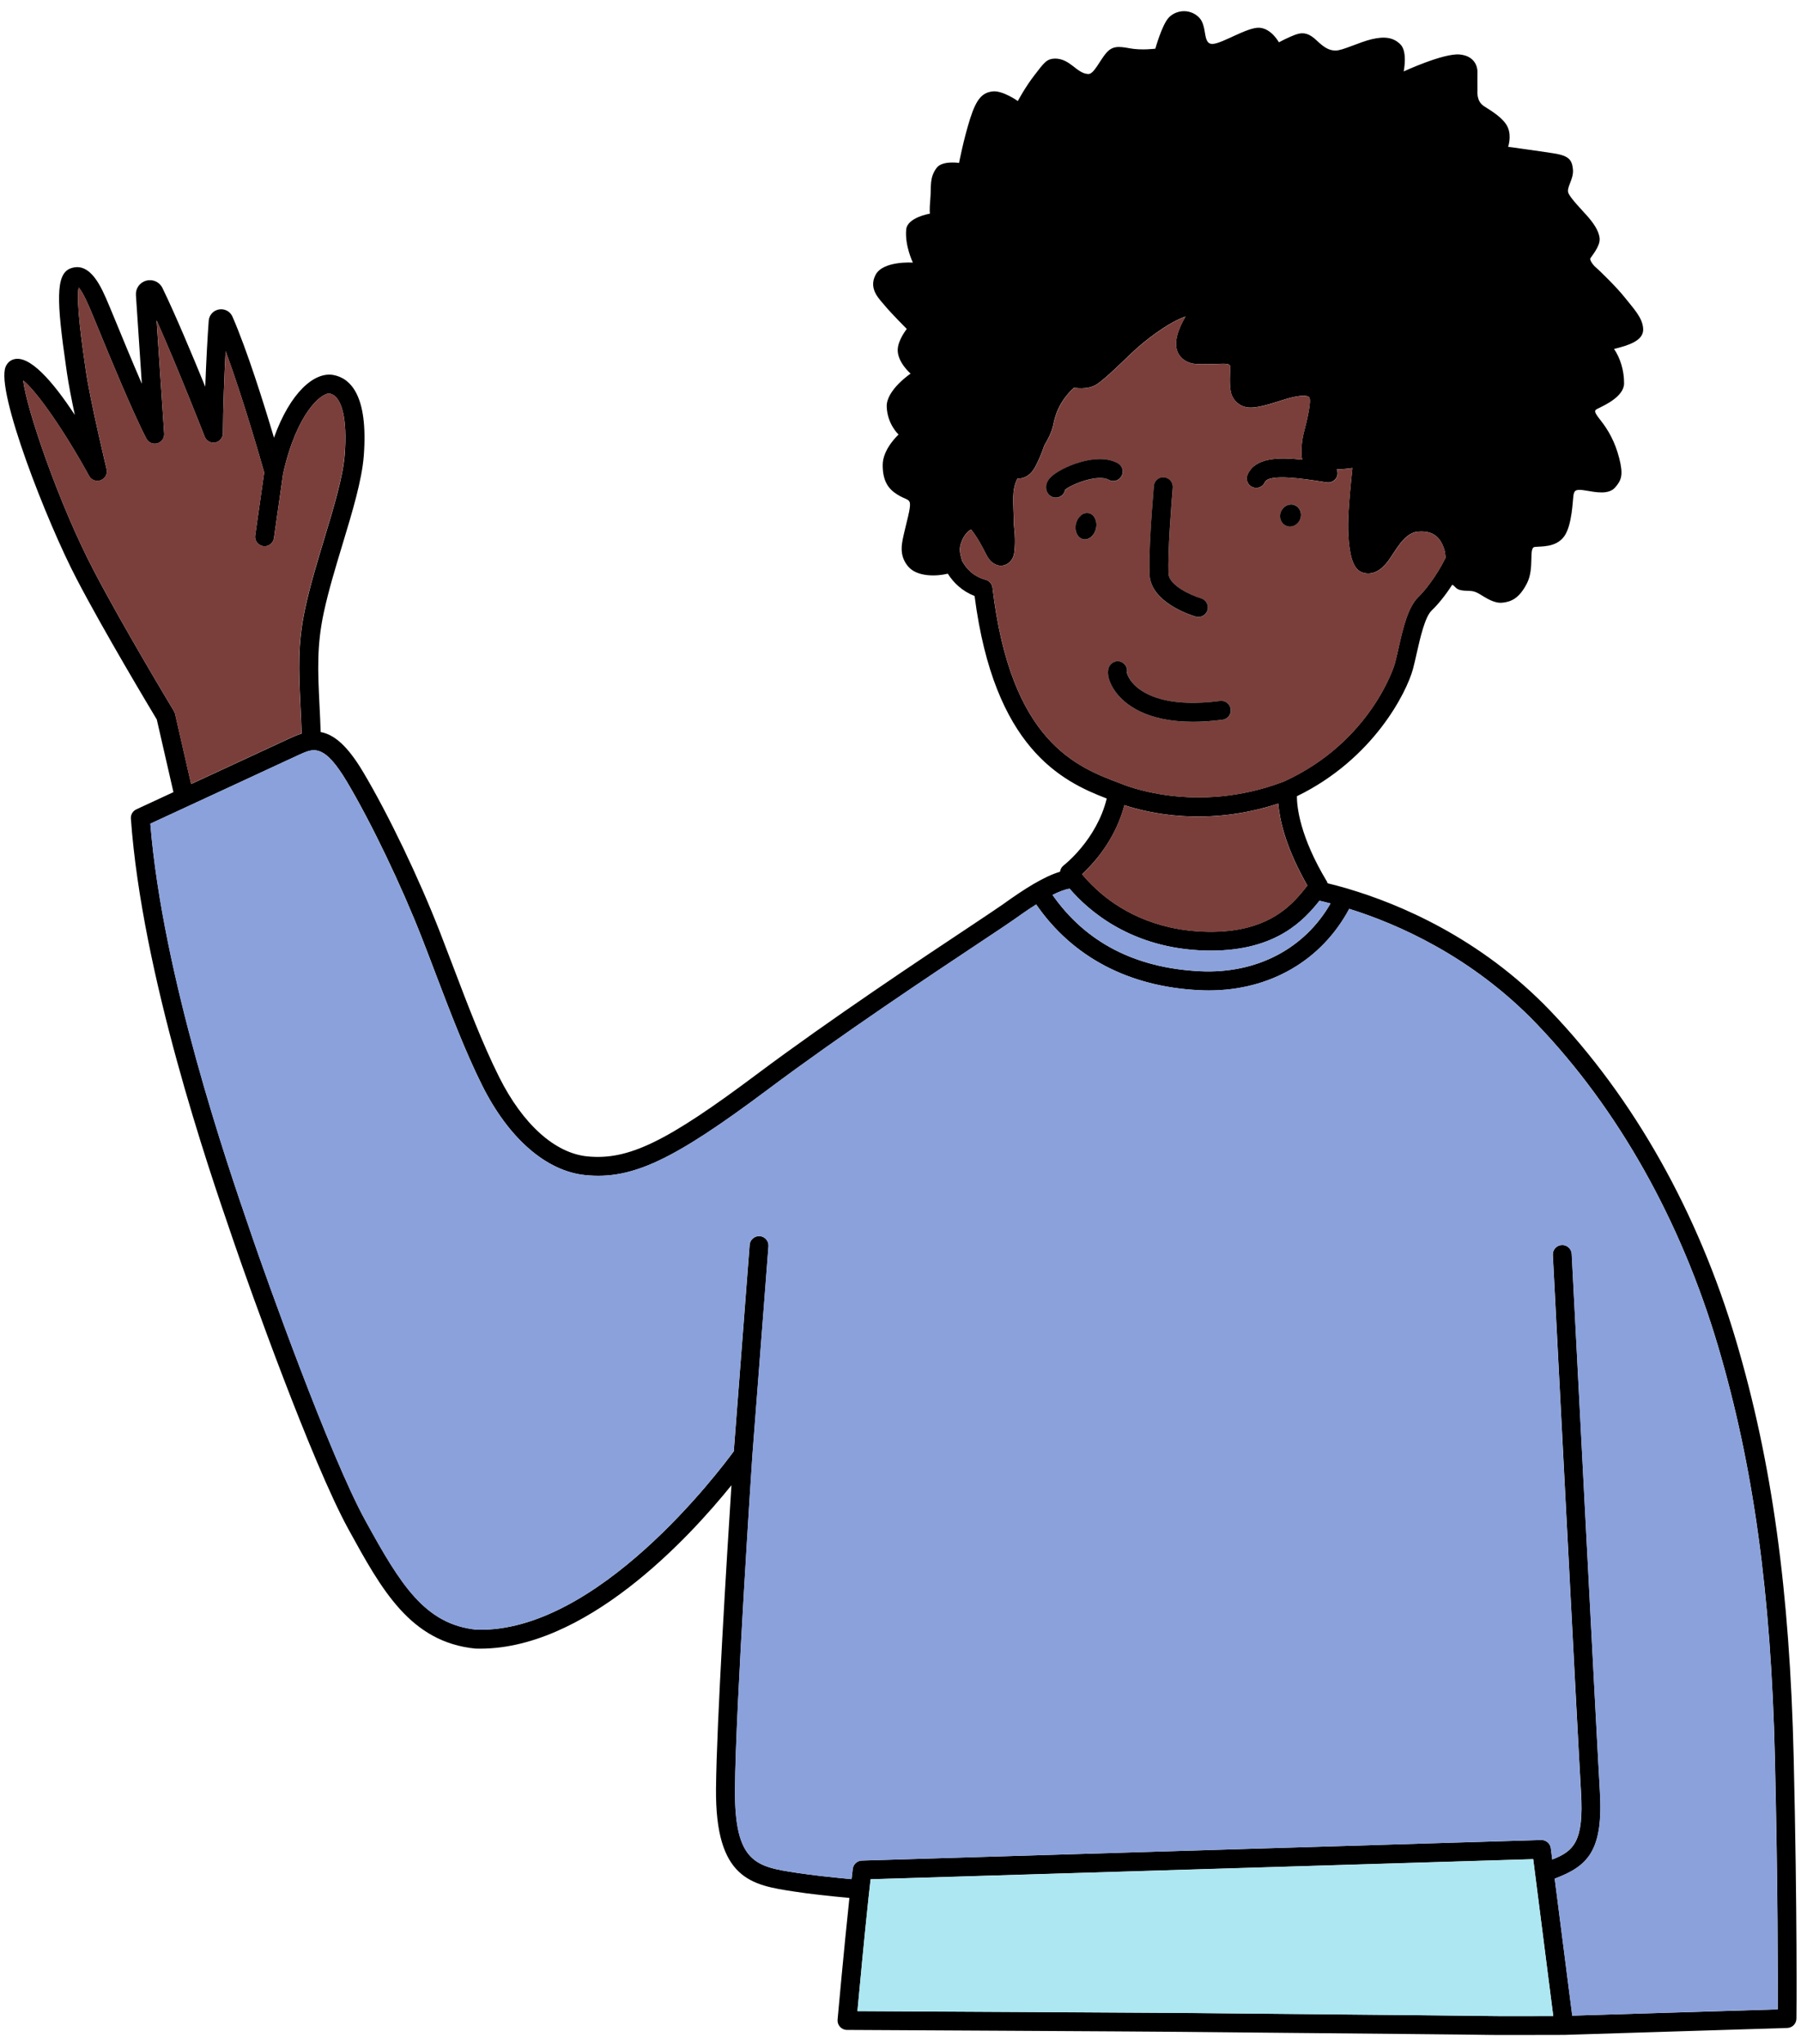
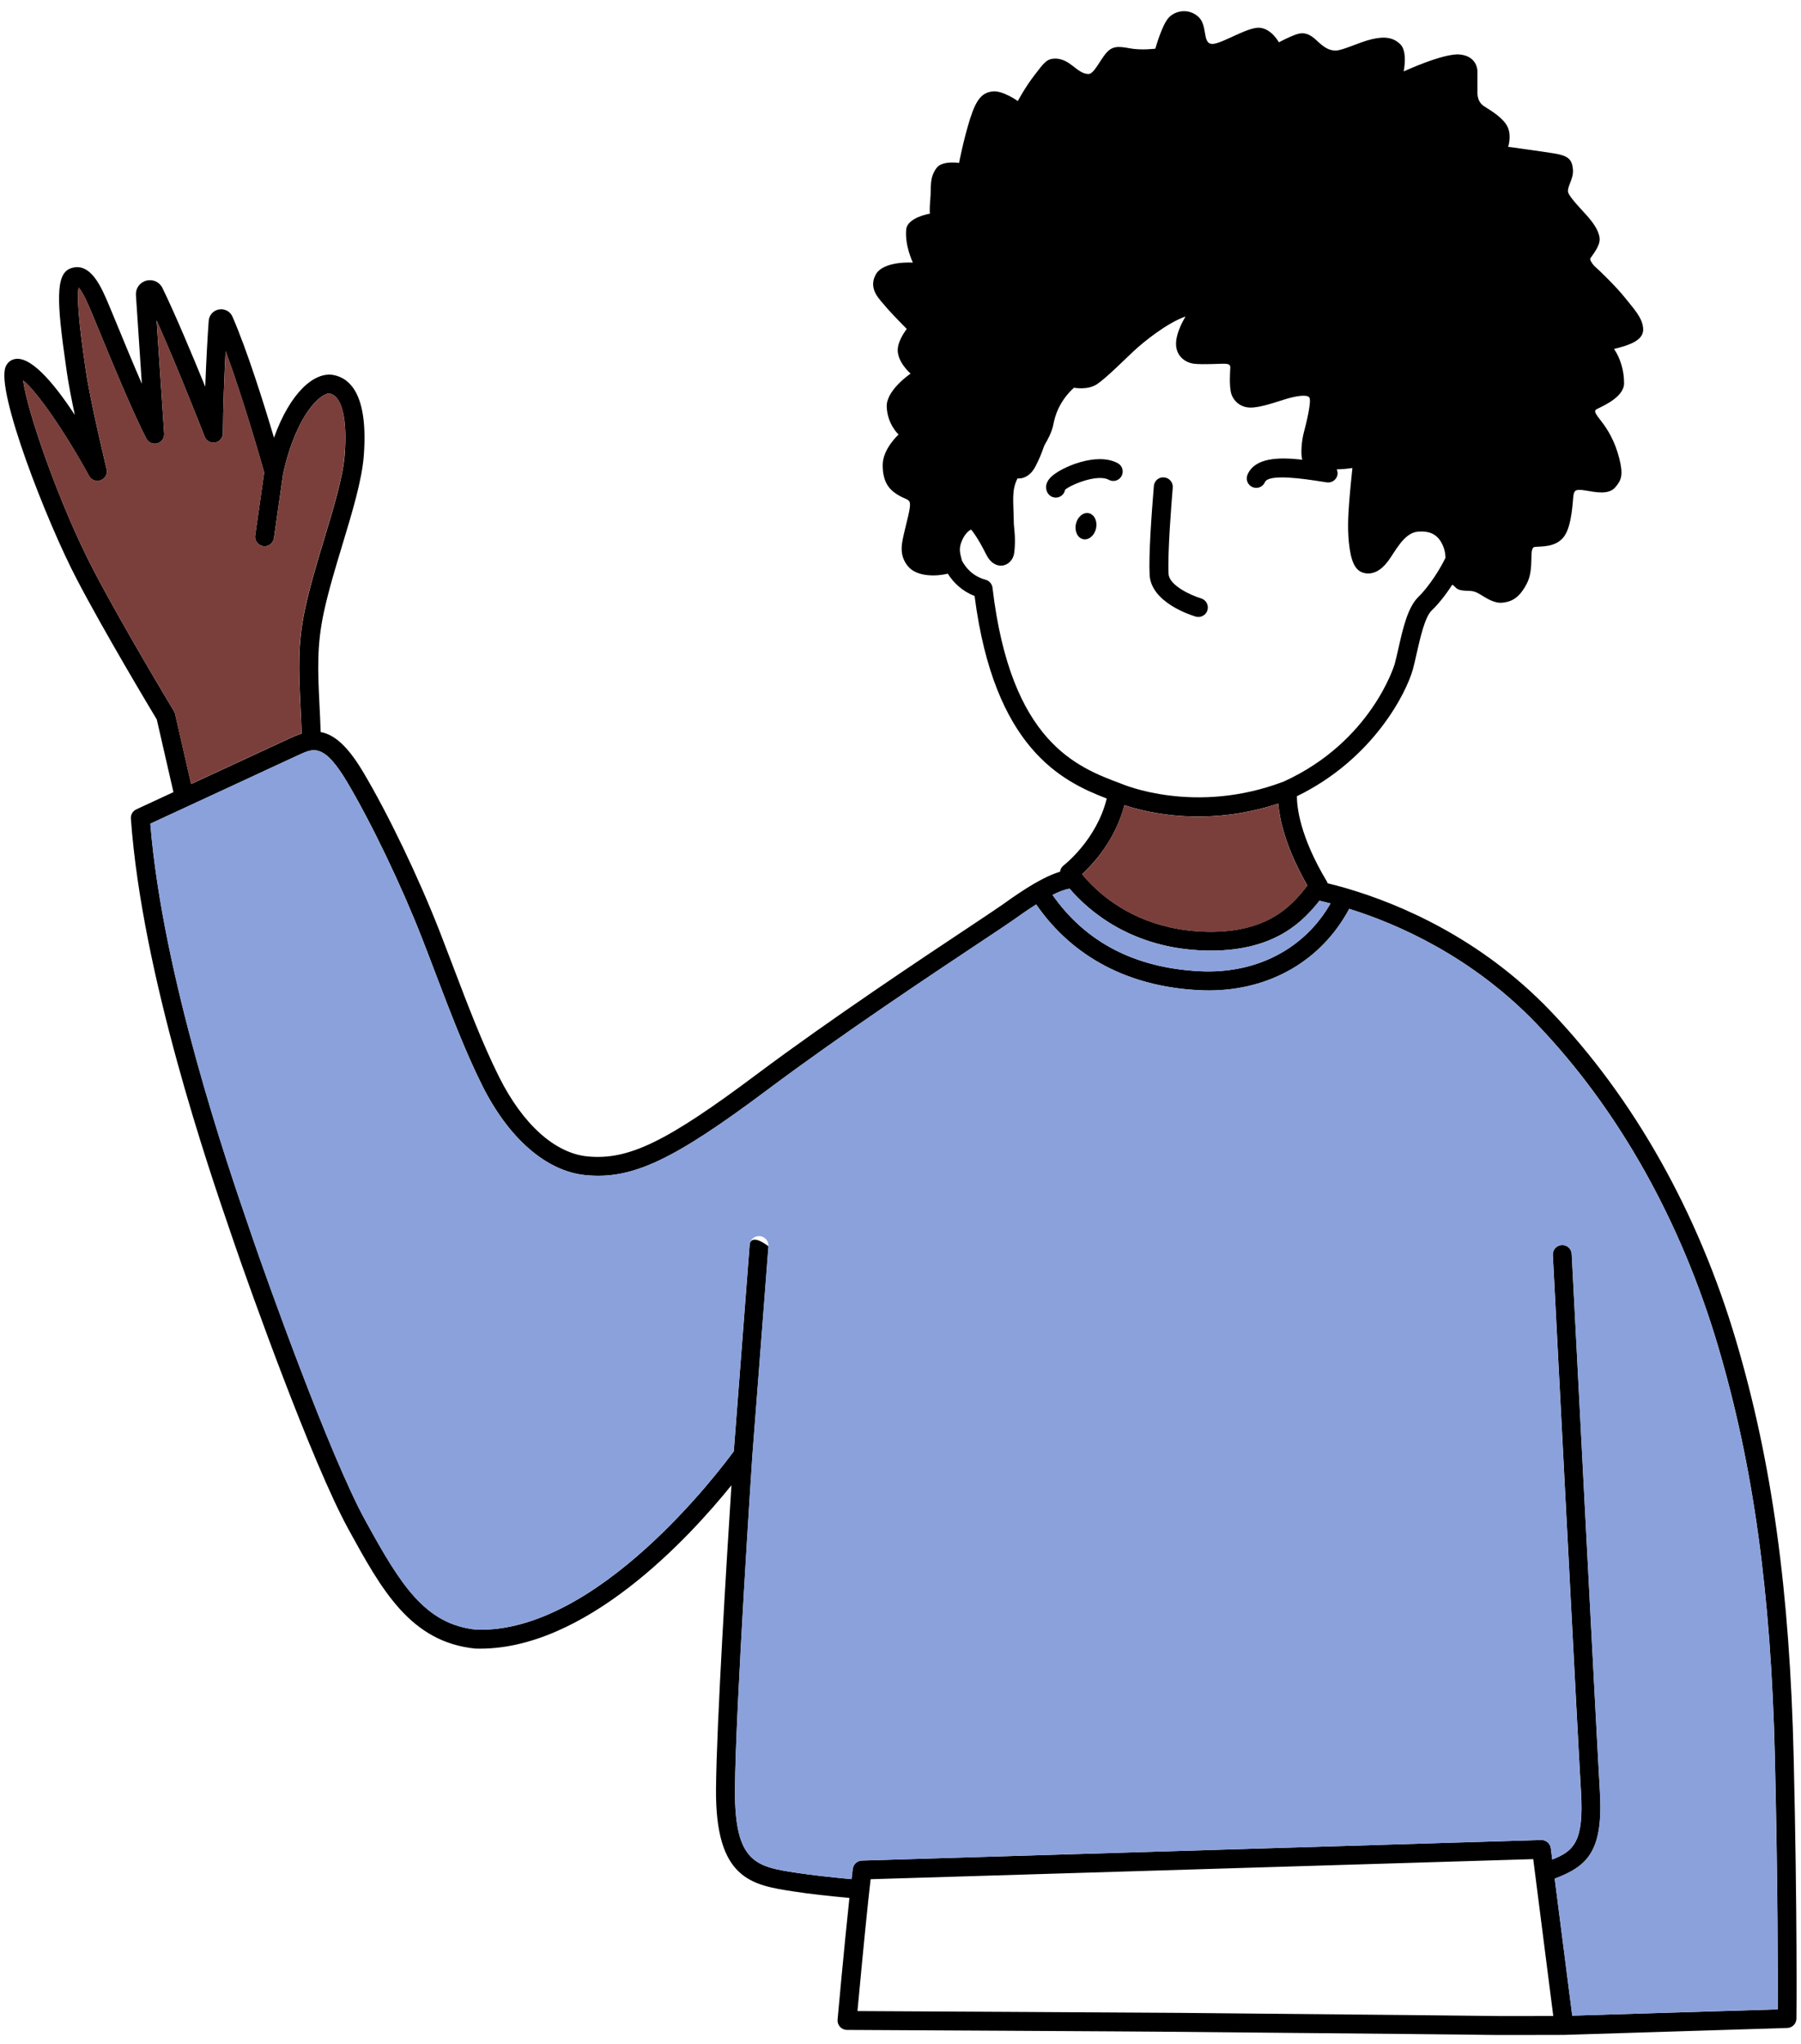
<svg xmlns="http://www.w3.org/2000/svg" width="89" height="101" viewBox="0 0 89 101" fill="none">
-   <path d="M88.639 86.86C88.443 78.6 87.566 72.242 85.792 66.25C83.912 59.896 80.738 54.26 76.616 49.951C73.124 46.302 69.064 44.642 66.638 43.923L66.635 43.92C66.63 43.918 66.622 43.918 66.617 43.915C66.24 43.804 65.895 43.713 65.606 43.644C65.596 43.618 65.588 43.589 65.575 43.563C64.23 41.329 64.088 39.865 64.088 39.343C67.877 37.501 69.511 34.206 69.822 33.066C69.886 32.828 69.948 32.553 70.013 32.264C70.184 31.511 70.416 30.479 70.75 30.164C71.05 29.879 71.417 29.434 71.764 28.894C71.779 28.899 71.795 28.907 71.808 28.915C71.95 29.018 71.958 29.14 72.294 29.178C72.63 29.217 72.767 29.145 73.109 29.349C73.45 29.553 73.838 29.825 74.254 29.779C74.671 29.732 75.069 29.579 75.454 28.829C75.842 28.079 75.527 27.071 75.835 27.027C76.142 26.985 76.874 27.068 77.288 26.515C77.702 25.961 77.715 24.671 77.761 24.44C77.808 24.21 77.901 24.159 78.379 24.241C78.855 24.321 79.492 24.453 79.81 24.091C80.13 23.729 80.226 23.465 80.019 22.648C79.81 21.831 79.481 21.252 79.078 20.745C78.674 20.238 78.827 20.264 79.052 20.145C79.277 20.026 80.252 19.596 80.257 18.945C80.262 18.293 80.053 17.664 79.761 17.243C80.472 17.067 81.217 16.837 81.201 16.27C81.188 15.704 80.71 15.233 80.299 14.708C79.887 14.183 78.98 13.306 78.866 13.216C78.752 13.128 78.55 12.864 78.589 12.771C78.628 12.678 79.083 12.179 79.049 11.783C79.016 11.387 78.705 10.976 78.431 10.666C78.154 10.353 77.65 9.841 77.513 9.559C77.376 9.277 77.779 8.868 77.73 8.369C77.681 7.87 77.503 7.692 76.766 7.575C76.026 7.459 74.528 7.255 74.528 7.255C74.528 7.255 74.707 6.737 74.51 6.293C74.314 5.848 73.727 5.496 73.339 5.25C72.954 5.005 73.01 4.534 73.01 4.42C73.01 4.306 73.005 3.701 73.01 3.538C73.016 3.375 72.93 2.762 72.126 2.692C71.322 2.623 69.366 3.53 69.366 3.53C69.366 3.53 69.566 2.571 69.214 2.204C68.862 1.839 68.409 1.792 67.791 1.937C67.173 2.082 66.351 2.498 66.002 2.498C65.652 2.498 65.402 2.317 65.058 1.992C64.714 1.666 64.429 1.573 64.064 1.697C63.697 1.823 63.198 2.09 63.198 2.09C63.198 2.09 62.831 1.407 62.236 1.371C61.639 1.335 60.415 2.147 59.932 2.17C59.389 2.196 59.701 1.27 59.223 0.833C58.745 0.396 58.08 0.512 57.746 0.882C57.413 1.252 57.094 2.405 57.094 2.405C57.094 2.405 56.412 2.496 55.83 2.387C55.248 2.279 54.963 2.271 54.656 2.63C54.348 2.992 54.056 3.665 53.784 3.657C53.202 3.639 52.902 2.894 52.126 2.894C51.715 2.912 51.601 3.093 51.128 3.704C50.655 4.314 50.298 4.992 50.298 4.992C50.298 4.992 49.54 4.454 49.046 4.518C48.555 4.58 48.26 4.857 47.939 5.868C47.618 6.88 47.393 8.051 47.393 8.051C47.393 8.051 46.563 7.924 46.286 8.294C45.917 8.791 46.028 9.207 45.974 9.825C45.919 10.444 45.955 10.557 45.955 10.557C45.955 10.557 44.836 10.738 44.781 11.344C44.709 12.153 45.112 12.976 45.112 12.976C45.112 12.976 43.641 12.872 43.268 13.581C42.898 14.289 43.473 14.791 43.739 15.117C44.005 15.443 44.81 16.255 44.81 16.255C44.81 16.255 44.355 16.819 44.362 17.313C44.37 17.918 44.998 18.461 44.998 18.461C44.998 18.461 43.791 19.278 43.819 20.093C43.85 20.97 44.406 21.471 44.406 21.471C44.406 21.471 43.62 22.177 43.62 22.977C43.62 23.776 43.904 24.156 44.321 24.422C44.737 24.689 44.936 24.64 44.967 24.878C44.998 25.118 44.81 25.762 44.691 26.282C44.574 26.802 44.396 27.394 44.859 27.968C45.319 28.542 46.346 28.465 46.793 28.356C46.809 28.353 46.822 28.348 46.837 28.346C47.122 28.798 47.548 29.209 48.161 29.45C49.129 36.963 52.465 38.603 54.692 39.456C54.193 41.502 52.579 42.749 52.563 42.761C52.46 42.839 52.4 42.953 52.382 43.075C51.987 43.191 51.557 43.4 51.107 43.662C51.105 43.664 51.099 43.664 51.097 43.664C51.094 43.664 51.094 43.667 51.092 43.669C50.593 43.962 50.07 44.319 49.553 44.691C49.349 44.836 48.782 45.213 47.999 45.736C45.557 47.357 41.016 50.376 37.41 53.073C32.934 56.427 31.053 57.338 29.026 57.139C27.422 56.981 25.834 55.553 24.668 53.223C23.843 51.576 23.103 49.631 22.389 47.751C22.172 47.179 21.957 46.618 21.745 46.069C20.688 43.359 19.195 40.248 17.946 38.148C17.175 36.852 16.516 36.293 15.846 36.172C15.831 35.698 15.81 35.264 15.789 34.855C15.706 33.143 15.649 31.904 16.001 30.265C16.234 29.181 16.588 28.012 16.93 26.884C17.421 25.26 17.884 23.727 17.977 22.521C18.207 19.485 17.284 18.676 16.469 18.528C15.538 18.363 14.343 19.384 13.539 21.627C13.04 19.948 12.212 17.305 11.488 15.647C11.377 15.389 11.103 15.241 10.823 15.29C10.544 15.337 10.335 15.567 10.314 15.849C10.262 16.555 10.19 17.809 10.143 19.108C9.512 17.566 8.667 15.544 8.03 14.235C7.883 13.932 7.554 13.782 7.231 13.868C6.905 13.953 6.696 14.248 6.717 14.584L7.009 18.963C6.515 17.822 6.013 16.599 5.7 15.838C5.586 15.564 5.498 15.35 5.444 15.22L5.385 15.081C5.022 14.214 4.477 12.906 3.491 13.26C2.731 13.534 2.803 14.925 3.269 18.153L3.31 18.44C3.388 18.978 3.535 19.739 3.698 20.504C2.597 18.826 1.448 17.517 0.667 17.758C0.494 17.809 0.357 17.939 0.279 18.12C-0.222 19.314 2.325 25.814 3.789 28.61C5.139 31.201 7.423 35.011 7.748 35.551L8.571 39.141C7.51 39.632 6.737 39.992 6.737 39.992C6.561 40.074 6.453 40.255 6.468 40.449C7.019 48.167 10.332 57.806 11.421 60.974L11.576 61.427C12.308 63.573 15.409 72.268 17.222 75.568C18.862 78.558 20.279 81.137 23.494 81.46C28.878 81.62 34.064 75.969 36.146 73.388C35.923 76.851 35.411 85.179 35.383 88.381C35.344 92.871 37.147 93.145 39.252 93.465C40.007 93.582 40.868 93.675 41.975 93.781C41.711 96.246 41.393 99.75 41.391 99.791C41.378 99.921 41.422 100.05 41.51 100.148C41.597 100.244 41.722 100.301 41.854 100.301C42.006 100.301 57.058 100.381 58.331 100.397C58.719 100.402 60.206 100.415 62.109 100.433C66.521 100.474 73.189 100.536 73.528 100.547C73.696 100.552 74.174 100.552 74.738 100.552C75.814 100.552 77.198 100.547 77.285 100.547C77.291 100.547 77.293 100.547 77.298 100.547L88.321 100.205C88.572 100.197 88.771 99.993 88.774 99.742C88.779 99.688 88.82 94.515 88.639 86.86ZM76.758 99.613C75.817 99.615 73.916 99.621 73.559 99.61C73.212 99.6 66.54 99.538 62.125 99.497C60.221 99.478 58.734 99.466 58.346 99.46C57.206 99.45 45.032 99.383 42.373 99.37C42.472 98.302 42.71 95.767 42.911 93.866C42.929 93.706 42.945 93.551 42.963 93.401C42.981 93.238 42.999 93.083 43.015 92.935C43.017 92.909 43.02 92.881 43.025 92.855L75.767 91.862L75.811 92.198L75.871 92.671L76.546 97.958L76.758 99.613ZM77.697 99.597L76.83 92.827C78.483 92.206 79.236 91.445 79.062 88.51C78.899 85.751 77.684 62.2 77.671 61.962C77.658 61.703 77.436 61.507 77.18 61.52C76.921 61.533 76.724 61.752 76.737 62.011C76.75 62.249 77.966 85.802 78.129 88.567C78.271 90.972 77.787 91.466 76.709 91.88L76.639 91.326C76.608 91.094 76.409 90.918 76.176 90.918C76.171 90.918 76.166 90.918 76.16 90.918L42.591 91.934C42.361 91.942 42.169 92.115 42.141 92.346C42.123 92.501 42.102 92.671 42.081 92.852C40.979 92.749 40.126 92.653 39.376 92.54C37.387 92.237 36.291 92.069 36.322 88.388C36.355 84.351 37.175 72.03 37.183 71.909L37.977 61.582C37.997 61.323 37.803 61.101 37.547 61.08C37.289 61.065 37.066 61.253 37.046 61.509L36.262 71.71C35.541 72.695 29.507 80.702 23.558 80.526C20.998 80.268 19.795 78.302 18.047 75.116C16.286 71.906 13.149 63.123 12.466 61.121L12.311 60.666C11.248 57.571 8.041 48.242 7.43 40.7C7.823 40.519 8.573 40.17 9.453 39.764C10.169 39.433 10.968 39.061 11.731 38.709C12.6 38.305 13.42 37.925 14.012 37.651C14.369 37.486 14.646 37.359 14.796 37.289C14.843 37.268 14.889 37.245 14.936 37.227C15.096 37.157 15.246 37.098 15.401 37.077C15.551 37.056 15.704 37.074 15.869 37.152C16.213 37.31 16.606 37.726 17.142 38.621C18.35 40.651 19.85 43.778 20.874 46.406C21.086 46.949 21.3 47.51 21.515 48.079C22.239 49.98 22.987 51.948 23.83 53.637C25.144 56.262 27.003 57.876 28.933 58.065C31.237 58.295 33.267 57.34 37.969 53.818C41.551 51.136 46.08 48.126 48.513 46.509C49.336 45.963 49.879 45.601 50.096 45.446C50.344 45.268 50.755 44.975 51.206 44.691C53 47.29 55.773 48.754 59.257 48.927C59.417 48.935 59.572 48.94 59.73 48.94C62.764 48.94 65.308 47.461 66.677 44.908C69.02 45.638 72.731 47.241 75.946 50.6C79.968 54.801 83.063 60.307 84.902 66.519C86.65 72.429 87.517 78.711 87.711 86.886C87.861 93.235 87.858 97.872 87.85 99.287L77.697 99.597ZM8.592 35.13C8.566 35.088 6.057 30.929 4.622 28.172C2.92 24.921 1.306 20.207 1.148 18.8C1.821 19.338 3.189 21.303 4.402 23.515C4.513 23.721 4.761 23.812 4.981 23.727C5.201 23.641 5.323 23.409 5.268 23.181C5.26 23.147 4.451 19.785 4.241 18.308L4.2 18.021C4.073 17.137 3.75 14.913 3.885 14.209C4.107 14.437 4.404 15.15 4.526 15.443L4.585 15.585C4.64 15.714 4.728 15.926 4.839 16.198C5.403 17.571 6.579 20.429 7.234 21.673C7.337 21.87 7.56 21.965 7.774 21.906C7.986 21.846 8.129 21.645 8.113 21.425L7.738 15.828C8.804 18.22 10.099 21.536 10.115 21.577C10.198 21.787 10.418 21.908 10.635 21.867C10.854 21.826 11.015 21.634 11.018 21.409C11.023 20.15 11.085 18.58 11.149 17.349C12.016 19.697 12.9 22.793 13.056 23.346L12.611 26.455C12.574 26.711 12.753 26.947 13.006 26.985C13.03 26.988 13.05 26.991 13.074 26.991C13.301 26.991 13.503 26.822 13.537 26.59L13.992 23.403C14.656 20.411 15.893 19.387 16.294 19.449C16.891 19.558 17.17 20.68 17.036 22.452C16.953 23.553 16.503 25.04 16.027 26.613C15.681 27.761 15.321 28.946 15.081 30.068C14.703 31.827 14.765 33.115 14.85 34.899C14.871 35.316 14.892 35.763 14.907 36.247C14.742 36.298 14.576 36.363 14.403 36.443C13.824 36.712 11.408 37.83 9.445 38.74L8.651 35.269C8.636 35.217 8.617 35.173 8.592 35.13ZM48.705 28.646C48.099 28.48 47.745 28.092 47.538 27.707C47.432 27.303 47.365 27.102 47.546 26.691C47.73 26.274 47.986 26.165 47.986 26.165C47.986 26.165 48.288 26.494 48.73 27.389C49.173 28.284 50.029 27.994 50.119 27.319C50.21 26.646 50.104 26.036 50.101 25.899C50.083 24.709 49.977 24.254 50.282 23.639C50.282 23.639 50.818 23.729 51.172 23.041C51.526 22.353 51.539 22.12 51.643 21.947C51.746 21.774 51.976 21.368 52.049 20.995C52.118 20.623 52.305 19.858 53.073 19.157C53.073 19.157 53.748 19.291 54.211 18.983C54.674 18.676 55.62 17.721 56.057 17.318C56.495 16.912 57.666 15.955 58.587 15.639C58.587 15.639 58.106 16.392 58.116 17.008C58.126 17.623 58.605 17.936 59.039 17.977C59.476 18.019 60.232 17.972 60.446 17.972C60.661 17.972 60.808 17.99 60.798 18.163C60.788 18.337 60.741 19.032 60.832 19.402C60.922 19.772 61.258 20.124 61.77 20.139C62.282 20.152 63.09 19.852 63.558 19.713C64.026 19.573 64.566 19.477 64.698 19.633C64.83 19.788 64.553 20.918 64.434 21.36C64.315 21.802 64.271 22.457 64.354 22.708C64.354 22.71 64.359 22.713 64.359 22.715C63.172 22.581 62.014 22.612 61.649 23.452C61.545 23.69 61.657 23.965 61.892 24.068C61.952 24.094 62.016 24.107 62.078 24.107C62.259 24.107 62.432 24.001 62.508 23.825C62.696 23.388 64.52 23.672 65.298 23.794L65.564 23.835C65.818 23.874 66.058 23.698 66.097 23.445C66.11 23.354 66.09 23.271 66.056 23.191C66.296 23.186 66.552 23.168 66.832 23.124C66.832 23.124 66.713 24.244 66.669 24.862C66.625 25.48 66.571 26.264 66.695 27.104C66.819 27.945 67.07 28.25 67.45 28.32C67.83 28.39 68.221 28.221 68.585 27.738C68.95 27.254 69.371 26.331 70.062 26.271C70.753 26.212 71.143 26.478 71.355 27.096C71.402 27.231 71.425 27.394 71.433 27.562C70.97 28.503 70.367 29.233 70.106 29.481C69.568 29.993 69.33 31.041 69.103 32.054C69.04 32.328 68.981 32.59 68.919 32.817C68.909 32.856 67.771 36.637 63.454 38.611C59.047 40.302 55.45 38.742 55.416 38.727C55.413 38.727 55.411 38.724 55.408 38.724C55.401 38.722 55.395 38.717 55.388 38.717C53.22 37.904 49.946 36.681 49.046 29.039C49.023 28.853 48.888 28.695 48.705 28.646ZM55.556 39.818C55.558 39.805 55.563 39.795 55.566 39.785C56.725 40.17 59.637 40.866 63.167 39.707C63.167 39.72 63.17 39.733 63.172 39.746C63.237 40.486 63.508 41.735 64.414 43.408C64.476 43.525 64.535 43.638 64.605 43.76C64.592 43.775 64.579 43.791 64.566 43.806C64.546 43.835 64.522 43.863 64.499 43.892C64.393 44.026 64.274 44.169 64.139 44.319C63.397 45.141 62.158 46.098 59.601 46.036C56.968 45.968 55.225 44.89 54.211 43.967C54.022 43.796 53.859 43.63 53.719 43.478C53.629 43.38 53.546 43.284 53.474 43.196C53.533 43.142 53.6 43.075 53.668 43.007C54.257 42.423 55.152 41.331 55.556 39.818ZM52.858 43.912C53.782 44.993 55.91 46.876 59.577 46.969C59.668 46.972 59.758 46.972 59.846 46.972C63.105 46.972 64.46 45.436 65.205 44.507C65.368 44.544 65.549 44.587 65.751 44.642C64.463 46.887 62.089 48.128 59.298 47.991C56.101 47.833 53.652 46.563 52.013 44.22C52.325 44.062 52.62 43.949 52.858 43.912Z" fill="black" />
+   <path d="M88.639 86.86C88.443 78.6 87.566 72.242 85.792 66.25C83.912 59.896 80.738 54.26 76.616 49.951C73.124 46.302 69.064 44.642 66.638 43.923L66.635 43.92C66.63 43.918 66.622 43.918 66.617 43.915C66.24 43.804 65.895 43.713 65.606 43.644C65.596 43.618 65.588 43.589 65.575 43.563C64.23 41.329 64.088 39.865 64.088 39.343C67.877 37.501 69.511 34.206 69.822 33.066C69.886 32.828 69.948 32.553 70.013 32.264C70.184 31.511 70.416 30.479 70.75 30.164C71.05 29.879 71.417 29.434 71.764 28.894C71.779 28.899 71.795 28.907 71.808 28.915C71.95 29.018 71.958 29.14 72.294 29.178C72.63 29.217 72.767 29.145 73.109 29.349C73.45 29.553 73.838 29.825 74.254 29.779C74.671 29.732 75.069 29.579 75.454 28.829C75.842 28.079 75.527 27.071 75.835 27.027C76.142 26.985 76.874 27.068 77.288 26.515C77.702 25.961 77.715 24.671 77.761 24.44C77.808 24.21 77.901 24.159 78.379 24.241C78.855 24.321 79.492 24.453 79.81 24.091C80.13 23.729 80.226 23.465 80.019 22.648C79.81 21.831 79.481 21.252 79.078 20.745C78.674 20.238 78.827 20.264 79.052 20.145C79.277 20.026 80.252 19.596 80.257 18.945C80.262 18.293 80.053 17.664 79.761 17.243C80.472 17.067 81.217 16.837 81.201 16.27C81.188 15.704 80.71 15.233 80.299 14.708C79.887 14.183 78.98 13.306 78.866 13.216C78.752 13.128 78.55 12.864 78.589 12.771C78.628 12.678 79.083 12.179 79.049 11.783C79.016 11.387 78.705 10.976 78.431 10.666C78.154 10.353 77.65 9.841 77.513 9.559C77.376 9.277 77.779 8.868 77.73 8.369C77.681 7.87 77.503 7.692 76.766 7.575C76.026 7.459 74.528 7.255 74.528 7.255C74.528 7.255 74.707 6.737 74.51 6.293C74.314 5.848 73.727 5.496 73.339 5.25C72.954 5.005 73.01 4.534 73.01 4.42C73.01 4.306 73.005 3.701 73.01 3.538C73.016 3.375 72.93 2.762 72.126 2.692C71.322 2.623 69.366 3.53 69.366 3.53C69.366 3.53 69.566 2.571 69.214 2.204C68.862 1.839 68.409 1.792 67.791 1.937C67.173 2.082 66.351 2.498 66.002 2.498C65.652 2.498 65.402 2.317 65.058 1.992C64.714 1.666 64.429 1.573 64.064 1.697C63.697 1.823 63.198 2.09 63.198 2.09C63.198 2.09 62.831 1.407 62.236 1.371C61.639 1.335 60.415 2.147 59.932 2.17C59.389 2.196 59.701 1.27 59.223 0.833C58.745 0.396 58.08 0.512 57.746 0.882C57.413 1.252 57.094 2.405 57.094 2.405C57.094 2.405 56.412 2.496 55.83 2.387C55.248 2.279 54.963 2.271 54.656 2.63C54.348 2.992 54.056 3.665 53.784 3.657C53.202 3.639 52.902 2.894 52.126 2.894C51.715 2.912 51.601 3.093 51.128 3.704C50.655 4.314 50.298 4.992 50.298 4.992C50.298 4.992 49.54 4.454 49.046 4.518C48.555 4.58 48.26 4.857 47.939 5.868C47.618 6.88 47.393 8.051 47.393 8.051C47.393 8.051 46.563 7.924 46.286 8.294C45.917 8.791 46.028 9.207 45.974 9.825C45.919 10.444 45.955 10.557 45.955 10.557C45.955 10.557 44.836 10.738 44.781 11.344C44.709 12.153 45.112 12.976 45.112 12.976C45.112 12.976 43.641 12.872 43.268 13.581C42.898 14.289 43.473 14.791 43.739 15.117C44.005 15.443 44.81 16.255 44.81 16.255C44.81 16.255 44.355 16.819 44.362 17.313C44.37 17.918 44.998 18.461 44.998 18.461C44.998 18.461 43.791 19.278 43.819 20.093C43.85 20.97 44.406 21.471 44.406 21.471C44.406 21.471 43.62 22.177 43.62 22.977C43.62 23.776 43.904 24.156 44.321 24.422C44.737 24.689 44.936 24.64 44.967 24.878C44.998 25.118 44.81 25.762 44.691 26.282C44.574 26.802 44.396 27.394 44.859 27.968C45.319 28.542 46.346 28.465 46.793 28.356C46.809 28.353 46.822 28.348 46.837 28.346C47.122 28.798 47.548 29.209 48.161 29.45C49.129 36.963 52.465 38.603 54.692 39.456C54.193 41.502 52.579 42.749 52.563 42.761C52.46 42.839 52.4 42.953 52.382 43.075C51.987 43.191 51.557 43.4 51.107 43.662C51.105 43.664 51.099 43.664 51.097 43.664C51.094 43.664 51.094 43.667 51.092 43.669C50.593 43.962 50.07 44.319 49.553 44.691C49.349 44.836 48.782 45.213 47.999 45.736C45.557 47.357 41.016 50.376 37.41 53.073C32.934 56.427 31.053 57.338 29.026 57.139C27.422 56.981 25.834 55.553 24.668 53.223C23.843 51.576 23.103 49.631 22.389 47.751C22.172 47.179 21.957 46.618 21.745 46.069C20.688 43.359 19.195 40.248 17.946 38.148C17.175 36.852 16.516 36.293 15.846 36.172C15.831 35.698 15.81 35.264 15.789 34.855C15.706 33.143 15.649 31.904 16.001 30.265C16.234 29.181 16.588 28.012 16.93 26.884C17.421 25.26 17.884 23.727 17.977 22.521C18.207 19.485 17.284 18.676 16.469 18.528C15.538 18.363 14.343 19.384 13.539 21.627C13.04 19.948 12.212 17.305 11.488 15.647C11.377 15.389 11.103 15.241 10.823 15.29C10.544 15.337 10.335 15.567 10.314 15.849C10.262 16.555 10.19 17.809 10.143 19.108C9.512 17.566 8.667 15.544 8.03 14.235C7.883 13.932 7.554 13.782 7.231 13.868C6.905 13.953 6.696 14.248 6.717 14.584L7.009 18.963C6.515 17.822 6.013 16.599 5.7 15.838C5.586 15.564 5.498 15.35 5.444 15.22L5.385 15.081C5.022 14.214 4.477 12.906 3.491 13.26C2.731 13.534 2.803 14.925 3.269 18.153L3.31 18.44C3.388 18.978 3.535 19.739 3.698 20.504C2.597 18.826 1.448 17.517 0.667 17.758C0.494 17.809 0.357 17.939 0.279 18.12C-0.222 19.314 2.325 25.814 3.789 28.61C5.139 31.201 7.423 35.011 7.748 35.551L8.571 39.141C7.51 39.632 6.737 39.992 6.737 39.992C6.561 40.074 6.453 40.255 6.468 40.449C7.019 48.167 10.332 57.806 11.421 60.974L11.576 61.427C12.308 63.573 15.409 72.268 17.222 75.568C18.862 78.558 20.279 81.137 23.494 81.46C28.878 81.62 34.064 75.969 36.146 73.388C35.923 76.851 35.411 85.179 35.383 88.381C35.344 92.871 37.147 93.145 39.252 93.465C40.007 93.582 40.868 93.675 41.975 93.781C41.711 96.246 41.393 99.75 41.391 99.791C41.378 99.921 41.422 100.05 41.51 100.148C41.597 100.244 41.722 100.301 41.854 100.301C42.006 100.301 57.058 100.381 58.331 100.397C58.719 100.402 60.206 100.415 62.109 100.433C66.521 100.474 73.189 100.536 73.528 100.547C73.696 100.552 74.174 100.552 74.738 100.552C75.814 100.552 77.198 100.547 77.285 100.547C77.291 100.547 77.293 100.547 77.298 100.547L88.321 100.205C88.572 100.197 88.771 99.993 88.774 99.742C88.779 99.688 88.82 94.515 88.639 86.86ZM76.758 99.613C75.817 99.615 73.916 99.621 73.559 99.61C73.212 99.6 66.54 99.538 62.125 99.497C60.221 99.478 58.734 99.466 58.346 99.46C57.206 99.45 45.032 99.383 42.373 99.37C42.472 98.302 42.71 95.767 42.911 93.866C42.929 93.706 42.945 93.551 42.963 93.401C42.981 93.238 42.999 93.083 43.015 92.935C43.017 92.909 43.02 92.881 43.025 92.855L75.767 91.862L75.811 92.198L75.871 92.671L76.546 97.958L76.758 99.613ZM77.697 99.597L76.83 92.827C78.483 92.206 79.236 91.445 79.062 88.51C78.899 85.751 77.684 62.2 77.671 61.962C77.658 61.703 77.436 61.507 77.18 61.52C76.921 61.533 76.724 61.752 76.737 62.011C76.75 62.249 77.966 85.802 78.129 88.567C78.271 90.972 77.787 91.466 76.709 91.88L76.639 91.326C76.608 91.094 76.409 90.918 76.176 90.918C76.171 90.918 76.166 90.918 76.16 90.918L42.591 91.934C42.361 91.942 42.169 92.115 42.141 92.346C42.123 92.501 42.102 92.671 42.081 92.852C40.979 92.749 40.126 92.653 39.376 92.54C37.387 92.237 36.291 92.069 36.322 88.388C36.355 84.351 37.175 72.03 37.183 71.909L37.977 61.582C37.289 61.065 37.066 61.253 37.046 61.509L36.262 71.71C35.541 72.695 29.507 80.702 23.558 80.526C20.998 80.268 19.795 78.302 18.047 75.116C16.286 71.906 13.149 63.123 12.466 61.121L12.311 60.666C11.248 57.571 8.041 48.242 7.43 40.7C7.823 40.519 8.573 40.17 9.453 39.764C10.169 39.433 10.968 39.061 11.731 38.709C12.6 38.305 13.42 37.925 14.012 37.651C14.369 37.486 14.646 37.359 14.796 37.289C14.843 37.268 14.889 37.245 14.936 37.227C15.096 37.157 15.246 37.098 15.401 37.077C15.551 37.056 15.704 37.074 15.869 37.152C16.213 37.31 16.606 37.726 17.142 38.621C18.35 40.651 19.85 43.778 20.874 46.406C21.086 46.949 21.3 47.51 21.515 48.079C22.239 49.98 22.987 51.948 23.83 53.637C25.144 56.262 27.003 57.876 28.933 58.065C31.237 58.295 33.267 57.34 37.969 53.818C41.551 51.136 46.08 48.126 48.513 46.509C49.336 45.963 49.879 45.601 50.096 45.446C50.344 45.268 50.755 44.975 51.206 44.691C53 47.29 55.773 48.754 59.257 48.927C59.417 48.935 59.572 48.94 59.73 48.94C62.764 48.94 65.308 47.461 66.677 44.908C69.02 45.638 72.731 47.241 75.946 50.6C79.968 54.801 83.063 60.307 84.902 66.519C86.65 72.429 87.517 78.711 87.711 86.886C87.861 93.235 87.858 97.872 87.85 99.287L77.697 99.597ZM8.592 35.13C8.566 35.088 6.057 30.929 4.622 28.172C2.92 24.921 1.306 20.207 1.148 18.8C1.821 19.338 3.189 21.303 4.402 23.515C4.513 23.721 4.761 23.812 4.981 23.727C5.201 23.641 5.323 23.409 5.268 23.181C5.26 23.147 4.451 19.785 4.241 18.308L4.2 18.021C4.073 17.137 3.75 14.913 3.885 14.209C4.107 14.437 4.404 15.15 4.526 15.443L4.585 15.585C4.64 15.714 4.728 15.926 4.839 16.198C5.403 17.571 6.579 20.429 7.234 21.673C7.337 21.87 7.56 21.965 7.774 21.906C7.986 21.846 8.129 21.645 8.113 21.425L7.738 15.828C8.804 18.22 10.099 21.536 10.115 21.577C10.198 21.787 10.418 21.908 10.635 21.867C10.854 21.826 11.015 21.634 11.018 21.409C11.023 20.15 11.085 18.58 11.149 17.349C12.016 19.697 12.9 22.793 13.056 23.346L12.611 26.455C12.574 26.711 12.753 26.947 13.006 26.985C13.03 26.988 13.05 26.991 13.074 26.991C13.301 26.991 13.503 26.822 13.537 26.59L13.992 23.403C14.656 20.411 15.893 19.387 16.294 19.449C16.891 19.558 17.17 20.68 17.036 22.452C16.953 23.553 16.503 25.04 16.027 26.613C15.681 27.761 15.321 28.946 15.081 30.068C14.703 31.827 14.765 33.115 14.85 34.899C14.871 35.316 14.892 35.763 14.907 36.247C14.742 36.298 14.576 36.363 14.403 36.443C13.824 36.712 11.408 37.83 9.445 38.74L8.651 35.269C8.636 35.217 8.617 35.173 8.592 35.13ZM48.705 28.646C48.099 28.48 47.745 28.092 47.538 27.707C47.432 27.303 47.365 27.102 47.546 26.691C47.73 26.274 47.986 26.165 47.986 26.165C47.986 26.165 48.288 26.494 48.73 27.389C49.173 28.284 50.029 27.994 50.119 27.319C50.21 26.646 50.104 26.036 50.101 25.899C50.083 24.709 49.977 24.254 50.282 23.639C50.282 23.639 50.818 23.729 51.172 23.041C51.526 22.353 51.539 22.12 51.643 21.947C51.746 21.774 51.976 21.368 52.049 20.995C52.118 20.623 52.305 19.858 53.073 19.157C53.073 19.157 53.748 19.291 54.211 18.983C54.674 18.676 55.62 17.721 56.057 17.318C56.495 16.912 57.666 15.955 58.587 15.639C58.587 15.639 58.106 16.392 58.116 17.008C58.126 17.623 58.605 17.936 59.039 17.977C59.476 18.019 60.232 17.972 60.446 17.972C60.661 17.972 60.808 17.99 60.798 18.163C60.788 18.337 60.741 19.032 60.832 19.402C60.922 19.772 61.258 20.124 61.77 20.139C62.282 20.152 63.09 19.852 63.558 19.713C64.026 19.573 64.566 19.477 64.698 19.633C64.83 19.788 64.553 20.918 64.434 21.36C64.315 21.802 64.271 22.457 64.354 22.708C64.354 22.71 64.359 22.713 64.359 22.715C63.172 22.581 62.014 22.612 61.649 23.452C61.545 23.69 61.657 23.965 61.892 24.068C61.952 24.094 62.016 24.107 62.078 24.107C62.259 24.107 62.432 24.001 62.508 23.825C62.696 23.388 64.52 23.672 65.298 23.794L65.564 23.835C65.818 23.874 66.058 23.698 66.097 23.445C66.11 23.354 66.09 23.271 66.056 23.191C66.296 23.186 66.552 23.168 66.832 23.124C66.832 23.124 66.713 24.244 66.669 24.862C66.625 25.48 66.571 26.264 66.695 27.104C66.819 27.945 67.07 28.25 67.45 28.32C67.83 28.39 68.221 28.221 68.585 27.738C68.95 27.254 69.371 26.331 70.062 26.271C70.753 26.212 71.143 26.478 71.355 27.096C71.402 27.231 71.425 27.394 71.433 27.562C70.97 28.503 70.367 29.233 70.106 29.481C69.568 29.993 69.33 31.041 69.103 32.054C69.04 32.328 68.981 32.59 68.919 32.817C68.909 32.856 67.771 36.637 63.454 38.611C59.047 40.302 55.45 38.742 55.416 38.727C55.413 38.727 55.411 38.724 55.408 38.724C55.401 38.722 55.395 38.717 55.388 38.717C53.22 37.904 49.946 36.681 49.046 29.039C49.023 28.853 48.888 28.695 48.705 28.646ZM55.556 39.818C55.558 39.805 55.563 39.795 55.566 39.785C56.725 40.17 59.637 40.866 63.167 39.707C63.167 39.72 63.17 39.733 63.172 39.746C63.237 40.486 63.508 41.735 64.414 43.408C64.476 43.525 64.535 43.638 64.605 43.76C64.592 43.775 64.579 43.791 64.566 43.806C64.546 43.835 64.522 43.863 64.499 43.892C64.393 44.026 64.274 44.169 64.139 44.319C63.397 45.141 62.158 46.098 59.601 46.036C56.968 45.968 55.225 44.89 54.211 43.967C54.022 43.796 53.859 43.63 53.719 43.478C53.629 43.38 53.546 43.284 53.474 43.196C53.533 43.142 53.6 43.075 53.668 43.007C54.257 42.423 55.152 41.331 55.556 39.818ZM52.858 43.912C53.782 44.993 55.91 46.876 59.577 46.969C59.668 46.972 59.758 46.972 59.846 46.972C63.105 46.972 64.46 45.436 65.205 44.507C65.368 44.544 65.549 44.587 65.751 44.642C64.463 46.887 62.089 48.128 59.298 47.991C56.101 47.833 53.652 46.563 52.013 44.22C52.325 44.062 52.62 43.949 52.858 43.912Z" fill="black" />
  <path d="M59.846 46.971C59.758 46.971 59.667 46.971 59.577 46.968C55.909 46.875 53.781 44.992 52.857 43.911C52.62 43.945 52.325 44.061 52.012 44.219C53.651 46.562 56.101 47.829 59.297 47.99C62.088 48.127 64.462 46.885 65.75 44.641C65.548 44.589 65.367 44.545 65.204 44.506C64.459 45.434 63.104 46.971 59.846 46.971Z" fill="#8AA1DB" />
  <path d="M87.706 86.884C87.512 78.709 86.646 72.427 84.897 66.517C83.061 60.305 79.963 54.801 75.941 50.599C72.724 47.239 69.013 45.638 66.672 44.906C65.306 47.459 62.759 48.938 59.725 48.938C59.568 48.938 59.412 48.933 59.252 48.925C55.768 48.752 52.998 47.288 51.201 44.689C50.751 44.974 50.34 45.268 50.092 45.444C49.874 45.599 49.331 45.962 48.509 46.507C46.075 48.124 41.546 51.132 37.965 53.816C33.263 57.339 31.232 58.293 28.928 58.063C26.999 57.874 25.139 56.26 23.825 53.635C22.98 51.944 22.232 49.978 21.511 48.077C21.296 47.511 21.081 46.95 20.869 46.404C19.843 43.776 18.342 40.649 17.137 38.619C16.605 37.724 16.209 37.308 15.865 37.15C15.699 37.075 15.547 37.057 15.397 37.075C15.242 37.096 15.091 37.153 14.931 37.225C14.885 37.246 14.841 37.267 14.791 37.287C14.642 37.357 14.365 37.484 14.008 37.649C13.416 37.923 12.596 38.304 11.727 38.707C10.964 39.061 10.162 39.431 9.448 39.762C8.569 40.168 7.819 40.517 7.426 40.699C8.036 48.24 11.243 57.569 12.306 60.664L12.461 61.12C13.144 63.121 16.281 71.904 18.042 75.114C19.791 78.3 20.993 80.266 23.554 80.524C29.5 80.7 35.536 72.693 36.258 71.708L37.041 61.508C37.062 61.252 37.284 61.06 37.543 61.078C37.799 61.099 37.993 61.324 37.972 61.58L37.178 71.907C37.17 72.031 36.351 84.35 36.317 88.387C36.286 92.067 37.383 92.233 39.371 92.538C40.121 92.651 40.977 92.747 42.077 92.851C42.097 92.67 42.118 92.499 42.136 92.344C42.165 92.114 42.356 91.94 42.586 91.933L76.156 90.916C76.161 90.916 76.166 90.916 76.171 90.916C76.407 90.916 76.606 91.089 76.634 91.325L76.704 91.878C77.785 91.464 78.266 90.97 78.124 88.565C77.961 85.803 76.746 62.247 76.733 62.009C76.72 61.751 76.919 61.531 77.175 61.518C77.428 61.505 77.653 61.704 77.666 61.96C77.679 62.198 78.895 85.749 79.058 88.508C79.231 91.444 78.476 92.207 76.826 92.825L77.692 99.596L87.841 99.28C87.851 97.871 87.856 93.233 87.706 86.884Z" fill="#8AA1DB" />
-   <path d="M76.543 97.963L75.868 92.676L75.809 92.203L75.765 91.867L43.023 92.86C43.02 92.886 43.018 92.914 43.013 92.94C42.994 93.088 42.979 93.243 42.961 93.406C42.945 93.556 42.927 93.711 42.909 93.871C42.705 95.772 42.469 98.307 42.371 99.375C45.03 99.388 57.203 99.455 58.344 99.465C58.732 99.471 60.219 99.483 62.122 99.501C66.537 99.543 73.21 99.605 73.556 99.615C73.913 99.626 75.814 99.621 76.756 99.618L76.543 97.963Z" fill="#ACE7F2" />
  <path d="M16.296 19.447C15.895 19.384 14.659 20.409 13.994 23.401L13.539 26.587C13.506 26.82 13.306 26.988 13.076 26.988C13.053 26.988 13.032 26.985 13.009 26.983C12.753 26.947 12.577 26.709 12.613 26.453L13.058 23.344C12.903 22.791 12.018 19.695 11.152 17.346C11.088 18.575 11.025 20.147 11.02 21.407C11.02 21.632 10.86 21.823 10.637 21.865C10.42 21.906 10.198 21.785 10.118 21.575C10.102 21.536 8.806 18.218 7.741 15.826L8.113 21.42C8.129 21.64 7.987 21.841 7.774 21.901C7.56 21.96 7.337 21.865 7.234 21.668C6.58 20.424 5.403 17.566 4.839 16.193C4.728 15.921 4.64 15.709 4.586 15.58L4.526 15.438C4.405 15.146 4.107 14.432 3.885 14.204C3.75 14.908 4.074 17.134 4.2 18.016L4.242 18.303C4.451 19.78 5.261 23.142 5.268 23.176C5.323 23.404 5.201 23.636 4.981 23.722C4.764 23.807 4.516 23.716 4.402 23.509C3.192 21.298 1.821 19.33 1.148 18.795C1.306 20.202 2.917 24.919 4.622 28.17C6.057 30.927 8.566 35.086 8.592 35.127C8.618 35.168 8.636 35.215 8.646 35.264L9.44 38.735C11.406 37.825 13.819 36.705 14.398 36.438C14.571 36.358 14.739 36.293 14.902 36.242C14.887 35.758 14.866 35.311 14.845 34.894C14.76 33.11 14.698 31.822 15.075 30.063C15.316 28.941 15.675 27.756 16.022 26.608C16.498 25.035 16.948 23.548 17.031 22.447C17.17 20.675 16.894 19.552 16.296 19.447Z" fill="#7A3F3B" />
-   <path d="M71.359 27.1C71.147 26.482 70.757 26.216 70.066 26.275C69.376 26.335 68.954 27.258 68.59 27.741C68.225 28.225 67.834 28.393 67.454 28.323C67.074 28.254 66.826 27.948 66.699 27.108C66.575 26.267 66.629 25.484 66.673 24.866C66.717 24.247 66.836 23.128 66.836 23.128C66.557 23.172 66.301 23.19 66.06 23.195C66.094 23.272 66.114 23.358 66.102 23.448C66.063 23.704 65.822 23.88 65.569 23.839L65.302 23.797C64.524 23.676 62.7 23.391 62.512 23.828C62.437 24.004 62.264 24.11 62.082 24.11C62.02 24.11 61.958 24.098 61.896 24.072C61.658 23.968 61.55 23.694 61.653 23.456C62.018 22.613 63.176 22.584 64.364 22.719C64.364 22.716 64.358 22.714 64.358 22.711C64.276 22.463 64.32 21.806 64.439 21.364C64.558 20.922 64.832 19.791 64.702 19.636C64.573 19.481 64.03 19.574 63.562 19.716C63.094 19.856 62.284 20.159 61.775 20.143C61.263 20.13 60.926 19.776 60.836 19.406C60.745 19.036 60.794 18.34 60.802 18.167C60.81 17.994 60.665 17.976 60.45 17.976C60.236 17.976 59.478 18.022 59.044 17.981C58.606 17.94 58.131 17.627 58.12 17.011C58.11 16.395 58.591 15.643 58.591 15.643C57.67 15.959 56.501 16.918 56.062 17.321C55.624 17.727 54.678 18.679 54.215 18.987C53.752 19.295 53.077 19.16 53.077 19.16C52.312 19.861 52.125 20.627 52.053 20.999C51.983 21.372 51.75 21.778 51.647 21.951C51.543 22.124 51.53 22.357 51.176 23.045C50.822 23.733 50.286 23.642 50.286 23.642C49.979 24.258 50.085 24.713 50.105 25.903C50.108 26.04 50.214 26.65 50.123 27.323C50.033 27.995 49.174 28.287 48.735 27.392C48.295 26.497 47.99 26.169 47.99 26.169C47.99 26.169 47.731 26.278 47.55 26.694C47.369 27.105 47.436 27.31 47.542 27.71C47.749 28.096 48.101 28.484 48.709 28.649C48.892 28.698 49.027 28.856 49.05 29.045C49.95 36.687 53.227 37.913 55.392 38.723C55.4 38.725 55.405 38.728 55.412 38.731C55.415 38.731 55.418 38.733 55.42 38.733C55.456 38.749 59.051 40.308 63.458 38.617C67.775 36.644 68.913 32.86 68.923 32.824C68.985 32.599 69.045 32.337 69.107 32.061C69.337 31.047 69.572 29.999 70.11 29.487C70.374 29.239 70.977 28.507 71.437 27.568C71.427 27.398 71.406 27.235 71.359 27.1ZM57.021 24.023C57.042 23.766 57.264 23.573 57.525 23.593C57.781 23.614 57.975 23.839 57.955 24.098C57.89 24.889 57.696 27.294 57.748 28.365C57.776 28.923 58.842 29.42 59.354 29.573C59.602 29.645 59.742 29.906 59.669 30.154C59.61 30.359 59.424 30.491 59.222 30.491C59.178 30.491 59.134 30.486 59.09 30.473C58.865 30.405 56.881 29.785 56.814 28.414C56.765 27.398 56.91 25.422 57.021 24.023ZM54.166 26.112C54.088 26.466 53.801 26.704 53.527 26.645C53.253 26.585 53.093 26.249 53.17 25.895C53.248 25.541 53.535 25.303 53.809 25.362C54.086 25.422 54.243 25.758 54.166 26.112ZM52.64 24.201C52.617 24.335 52.536 24.459 52.407 24.532C52.335 24.573 52.257 24.591 52.18 24.591C52.017 24.591 51.856 24.506 51.771 24.354C51.719 24.263 51.582 23.94 51.934 23.583C52.412 23.102 54.205 22.321 55.244 22.895C55.469 23.019 55.552 23.303 55.428 23.529C55.304 23.756 55.017 23.836 54.794 23.712C54.254 23.415 52.961 23.932 52.64 24.201ZM60.417 35.565C59.882 35.635 59.395 35.666 58.956 35.666C56.636 35.666 55.593 34.799 55.154 34.218C54.81 33.76 54.673 33.266 54.807 32.958C54.911 32.72 55.185 32.611 55.423 32.715C55.632 32.805 55.741 33.03 55.694 33.245C55.712 33.341 55.824 33.654 56.199 33.967C56.768 34.445 57.942 34.947 60.298 34.639C60.554 34.608 60.789 34.786 60.823 35.043C60.854 35.296 60.673 35.531 60.417 35.565ZM64.25 25.66C64.136 25.942 63.833 26.084 63.569 25.98C63.308 25.874 63.189 25.561 63.303 25.279C63.417 24.997 63.722 24.855 63.983 24.959C64.245 25.065 64.364 25.378 64.25 25.66Z" fill="#7A3F3B" />
  <path d="M63.169 39.751C63.169 39.738 63.166 39.725 63.163 39.712C59.636 40.871 56.724 40.172 55.562 39.789C55.56 39.802 55.555 39.813 55.552 39.823C55.149 41.334 54.254 42.428 53.667 43.015C53.597 43.084 53.532 43.149 53.473 43.203C53.542 43.289 53.628 43.384 53.718 43.485C53.858 43.638 54.021 43.803 54.21 43.974C55.226 44.895 56.967 45.976 59.599 46.043C62.157 46.108 63.399 45.151 64.138 44.326C64.273 44.176 64.392 44.034 64.498 43.899C64.521 43.871 64.544 43.842 64.565 43.814C64.578 43.798 64.591 43.783 64.604 43.767C64.534 43.646 64.477 43.532 64.413 43.416C63.505 41.74 63.233 40.49 63.169 39.751Z" fill="#7A3F3B" />
  <path d="M52.403 24.527C52.532 24.454 52.612 24.33 52.635 24.196C52.956 23.929 54.249 23.409 54.79 23.707C55.015 23.831 55.299 23.751 55.423 23.523C55.547 23.298 55.465 23.014 55.24 22.89C54.2 22.315 52.408 23.096 51.929 23.578C51.575 23.932 51.715 24.258 51.766 24.348C51.852 24.501 52.012 24.586 52.175 24.586C52.252 24.586 52.33 24.568 52.403 24.527Z" fill="black" />
  <path d="M59.089 30.467C59.133 30.48 59.177 30.485 59.221 30.485C59.423 30.485 59.609 30.353 59.669 30.149C59.741 29.901 59.601 29.642 59.353 29.567C58.841 29.415 57.775 28.921 57.747 28.359C57.695 27.288 57.889 24.881 57.954 24.092C57.974 23.836 57.783 23.608 57.524 23.588C57.266 23.564 57.041 23.758 57.02 24.017C56.906 25.416 56.761 27.392 56.811 28.406C56.883 29.779 58.864 30.4 59.089 30.467Z" fill="black" />
-   <path d="M54.805 32.957C54.67 33.268 54.807 33.762 55.151 34.217C55.591 34.799 56.633 35.665 58.953 35.665C59.393 35.665 59.879 35.634 60.414 35.564C60.67 35.531 60.852 35.295 60.818 35.039C60.784 34.783 60.552 34.605 60.293 34.636C57.937 34.944 56.763 34.439 56.194 33.964C55.821 33.651 55.708 33.34 55.689 33.242C55.736 33.027 55.627 32.805 55.418 32.712C55.182 32.611 54.906 32.719 54.805 32.957Z" fill="black" />
  <path d="M53.807 25.359C53.533 25.299 53.246 25.537 53.168 25.892C53.09 26.246 53.251 26.582 53.525 26.642C53.799 26.701 54.086 26.463 54.164 26.109C54.241 25.757 54.084 25.421 53.807 25.359Z" fill="black" />
-   <path d="M63.569 25.983C63.83 26.089 64.135 25.944 64.249 25.662C64.362 25.381 64.243 25.068 63.982 24.962C63.721 24.855 63.416 25 63.302 25.282C63.186 25.564 63.307 25.877 63.569 25.983Z" fill="black" />
</svg>